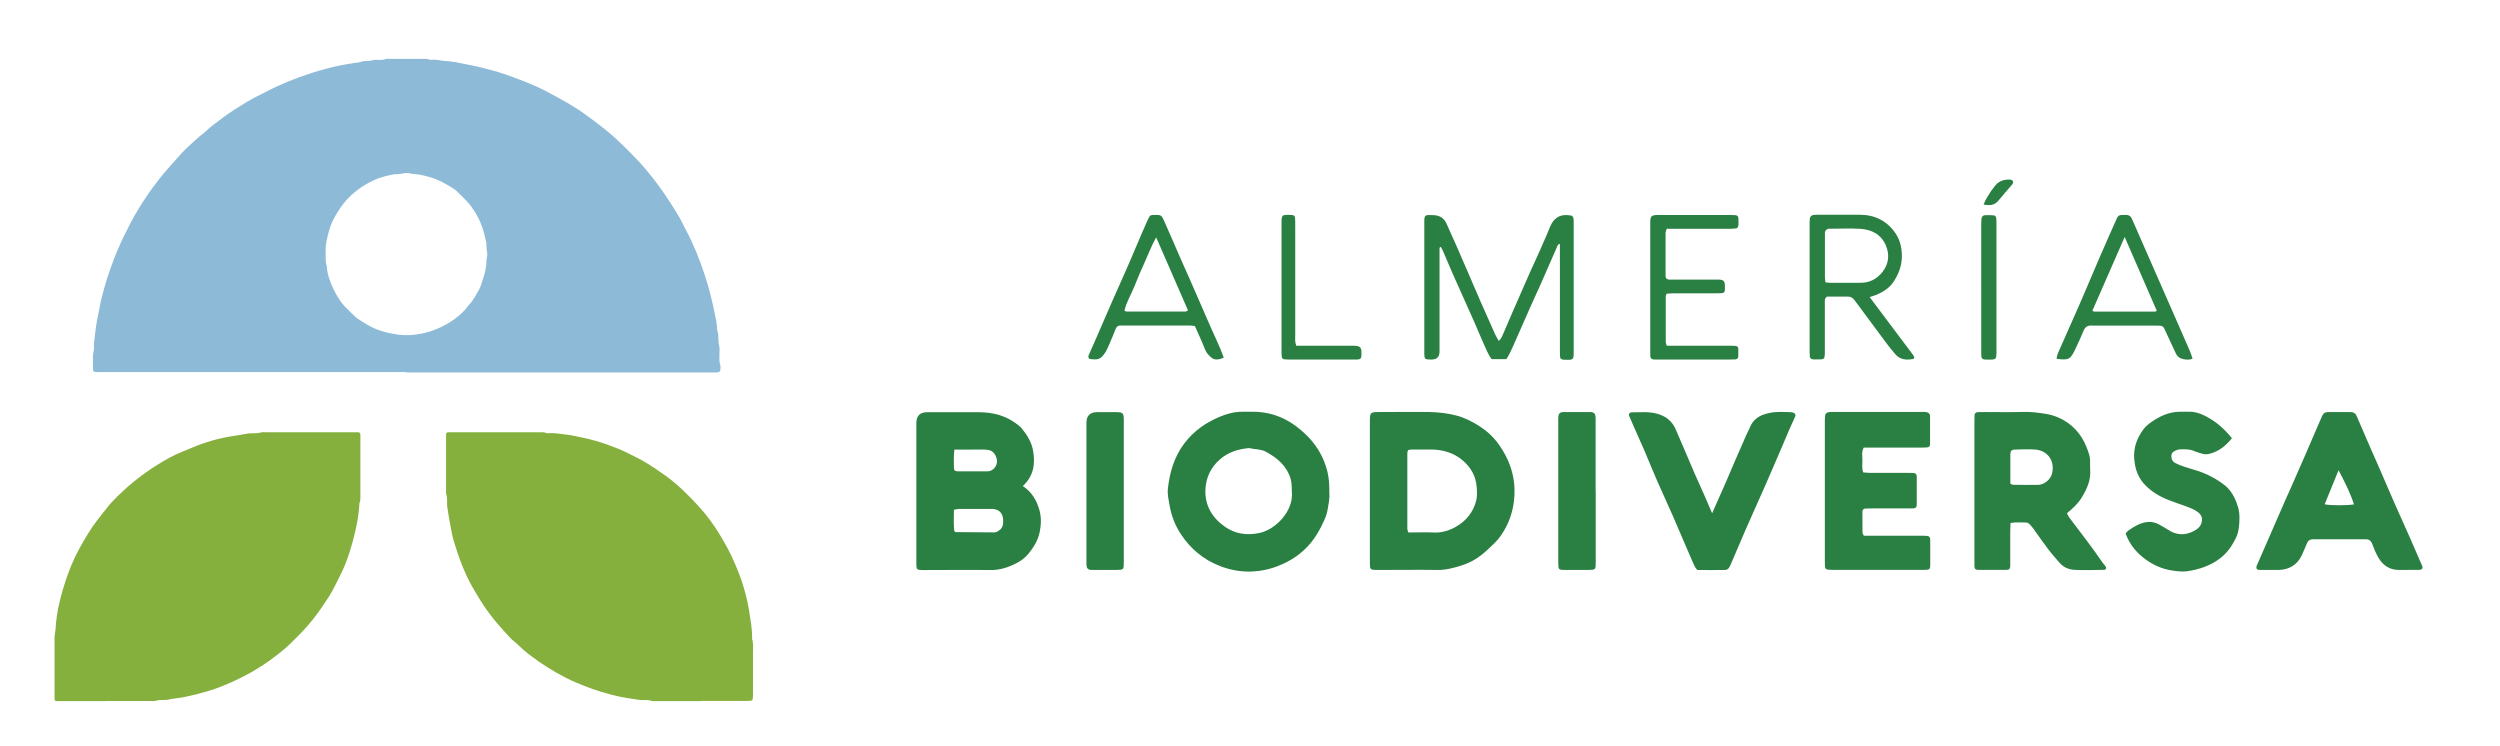
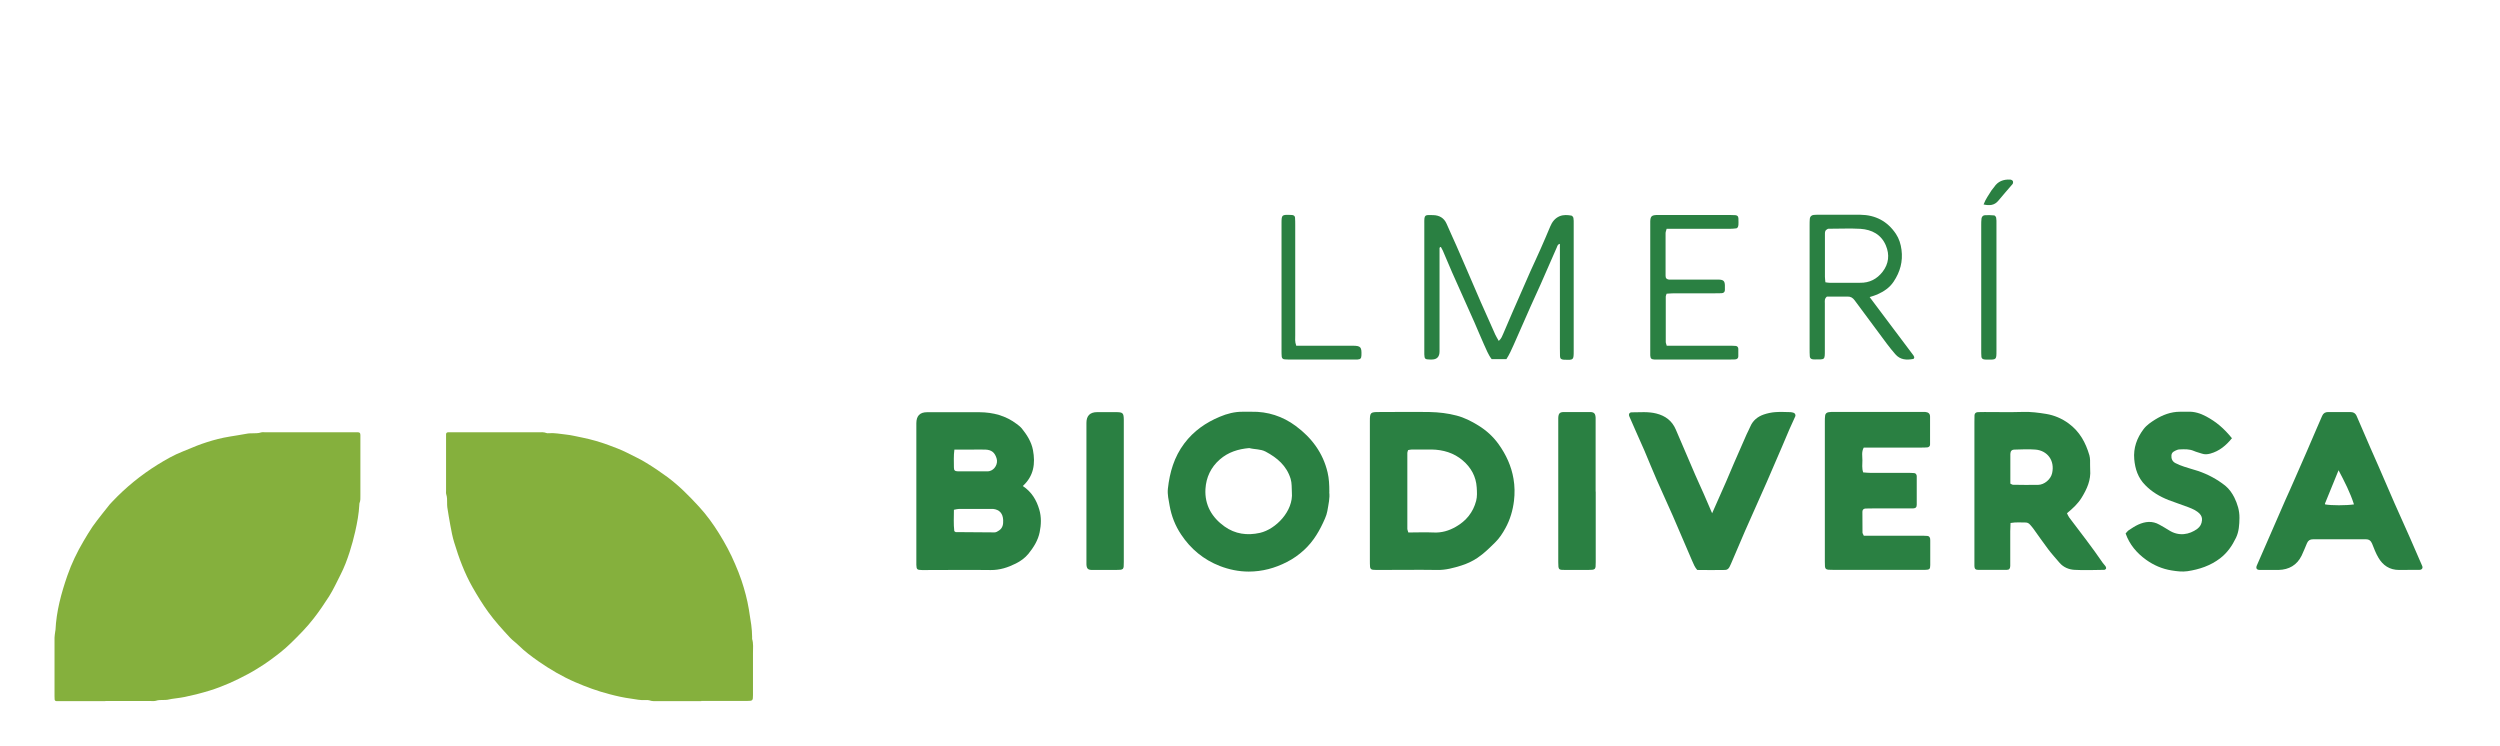
<svg xmlns="http://www.w3.org/2000/svg" id="Capa_1" data-name="Capa 1" viewBox="0 0 260.9 77.81">
  <defs>
    <style>      .cls-1 {        fill: #2a8042;      }      .cls-2 {        fill: #8dbad7;      }      .cls-3 {        fill: #85b03d;      }    </style>
  </defs>
  <g>
-     <path class="cls-2" d="m42.38,38.83c-10.63,0-21.25,0-31.88,0-.21,0-.42,0-.63-.02-.06,0-.13-.08-.15-.14-.03-.09-.02-.19-.02-.28,0-.42,0-.84,0-1.25,0-.17.04-.34.07-.5.01-.07.04-.15.04-.22-.06-.57.09-1.13.13-1.7.02-.34.09-.67.14-1.01.07-.52.22-1.03.3-1.55.12-.75.33-1.47.53-2.2.17-.64.38-1.27.6-1.89.25-.71.52-1.42.82-2.12.4-.95.88-1.85,1.34-2.77.25-.49.54-.96.82-1.43.22-.37.46-.74.7-1.1.48-.73,1-1.43,1.54-2.11.48-.61,1.01-1.18,1.52-1.76.43-.49.85-.97,1.32-1.41.55-.5,1.08-1.01,1.66-1.46.31-.24.58-.54.9-.78.74-.56,1.47-1.13,2.25-1.63.97-.62,1.95-1.24,3-1.73.12-.06.24-.12.36-.18,1.53-.81,3.13-1.44,4.78-1.97,1.01-.33,2.03-.6,3.07-.81.44-.09.89-.16,1.34-.23.24-.04.5-.04.72-.12.42-.16.87-.04,1.29-.19.13-.05.3-.02.45-.02.3,0,.6.02.9-.09.12-.04.26-.02.4-.02,1.16,0,2.32,0,3.48,0,.21,0,.42-.02.62.07.05.02.11.04.17.03.54-.06,1.05.1,1.58.13.36.02.71.07,1.07.13.52.09,1.03.22,1.55.31.76.14,1.51.35,2.26.55.38.1.77.21,1.14.34.71.25,1.43.51,2.13.79.86.34,1.72.71,2.54,1.15.73.4,1.47.79,2.19,1.22.55.33,1.1.67,1.62,1.05.68.48,1.34.99,1.99,1.5,1.34,1.06,2.54,2.29,3.71,3.52.51.53.96,1.12,1.42,1.69.71.89,1.34,1.83,1.96,2.79.4.62.79,1.25,1.12,1.91.12.24.23.48.36.71.81,1.53,1.45,3.13,1.98,4.77.42,1.28.74,2.58,1.01,3.9.12.59.25,1.18.26,1.79.2.51.06,1.05.2,1.57.08.3.02.64.03.97,0,.36-.04.72.09,1.07.03.07.01.15.02.23,0,.46-.05.53-.51.54-.15,0-.3,0-.46,0-10.61,0-21.22,0-31.82,0Zm-8.39-12.45c.01.55-.04.97.11,1.38.05.86.34,1.67.71,2.43.37.77.83,1.49,1.46,2.08.23.22.46.46.69.68.09.09.19.19.3.26.66.44,1.32.88,2.07,1.17.77.29,1.56.46,2.36.56.77.09,1.56.02,2.32-.13.55-.11,1.1-.28,1.62-.5,1.11-.47,2.11-1.12,2.93-2.01.14-.15.24-.34.39-.49.43-.44.69-.99,1-1.51.24-.41.35-.88.5-1.33.2-.58.31-1.17.32-1.78,0-.26.12-.53.07-.78-.05-.28-.07-.56-.08-.84,0-.09,0-.19-.02-.28-.18-.91-.43-1.8-.87-2.63-.37-.69-.8-1.33-1.36-1.88-.24-.24-.48-.48-.73-.72-.08-.08-.16-.17-.25-.23-.83-.57-1.71-1.06-2.68-1.35-.47-.14-.95-.25-1.44-.3-.21-.02-.41-.03-.62-.08-.23-.05-.5-.05-.73,0-.23.05-.45.07-.67.08-.11,0-.23,0-.34.02-.67.14-1.33.29-1.95.57-.91.4-1.73.94-2.46,1.61-.58.53-1.04,1.16-1.45,1.82-.35.56-.65,1.17-.83,1.8-.23.82-.43,1.65-.37,2.37Z" />
    <path class="cls-3" d="m73.19,73.17c-1.54,0-3.08,0-4.62,0-.26,0-.53.02-.79-.08-.12-.04-.26-.04-.4-.03-.52.04-1.02-.08-1.52-.15-.77-.1-1.52-.27-2.27-.47-1.21-.31-2.38-.74-3.54-1.24-1.37-.59-2.64-1.34-3.85-2.18-.73-.51-1.44-1.04-2.08-1.67-.28-.28-.62-.51-.89-.8-.8-.86-1.59-1.73-2.28-2.68-.6-.83-1.13-1.7-1.64-2.59-.84-1.48-1.42-3.06-1.91-4.67-.18-.58-.29-1.17-.4-1.77-.12-.63-.22-1.26-.32-1.9-.02-.15-.02-.3-.02-.45,0-.3.01-.61-.09-.9-.04-.12-.02-.26-.02-.4,0-1.86,0-3.73,0-5.59,0-.09,0-.19,0-.28,0-.13.08-.2.22-.21.15,0,.3,0,.46,0,2.98,0,5.97,0,8.95,0,.28,0,.57-.03.84.08.07.03.15.03.23.02.61-.05,1.21.08,1.81.14.58.06,1.15.21,1.72.32.93.19,1.84.45,2.73.78.64.24,1.28.47,1.89.78.68.35,1.37.66,2.02,1.06.76.46,1.5.96,2.22,1.49,1.23.91,2.29,1.99,3.32,3.11.78.85,1.46,1.79,2.07,2.77.64,1.03,1.22,2.1,1.69,3.22.24.56.47,1.12.66,1.69.33.99.6,1.99.77,3.02.09.54.17,1.08.25,1.62.06.42.08.83.09,1.24,0,.08-.01.16,0,.23.15.48.09.98.09,1.47,0,1.46,0,2.93,0,4.39,0,.58-.03.61-.61.61-1.6,0-3.19,0-4.79,0Z" />
    <path class="cls-3" d="m11.03,73.17c-1.56,0-3.12,0-4.68,0-.15,0-.3,0-.46,0-.1,0-.18-.07-.19-.18-.01-.11-.01-.23-.01-.34,0-2.03,0-4.07,0-6.1,0-.21.05-.41.07-.62,0-.06.02-.11.03-.17.09-1.97.6-3.84,1.24-5.69.44-1.26,1.01-2.45,1.69-3.6.3-.51.6-1.01.93-1.5.31-.45.66-.88.99-1.31.27-.34.54-.68.81-1.02.08-.1.18-.19.27-.29,1.4-1.48,2.97-2.76,4.7-3.84.86-.53,1.72-1.03,2.67-1.4.65-.25,1.29-.55,1.95-.78.75-.26,1.51-.49,2.29-.65.46-.1.93-.16,1.39-.24.39-.07.78-.14,1.17-.2.15-.02.3-.02.45-.02.3-.01.61.01.9-.09.12-.04.26-.02.4-.02,3.15,0,6.31,0,9.46,0,.08,0,.15,0,.23,0,.21.01.27.07.28.28,0,.09,0,.19,0,.28,0,2.01,0,4.03,0,6.04,0,.26.02.53-.09.79-.02.05-.02.11-.02.17-.05.95-.22,1.87-.43,2.8-.16.72-.36,1.43-.58,2.13-.26.81-.56,1.61-.95,2.37-.39.76-.74,1.54-1.2,2.27-.5.78-1.02,1.55-1.59,2.28-.72.94-1.55,1.77-2.39,2.59-.35.34-.72.67-1.11.98-.73.57-1.47,1.13-2.27,1.61-.37.23-.74.46-1.13.66-1.27.68-2.58,1.28-3.97,1.71-.85.26-1.71.48-2.58.66-.61.13-1.24.16-1.84.3-.15.03-.3.01-.45.02-.25,0-.49,0-.73.08-.16.05-.34.03-.51.03-1.6,0-3.19,0-4.79,0h0Z" />
  </g>
  <g>
    <path class="cls-1" d="m106.74,50.72c.93.62,1.43,1.47,1.72,2.46.23.78.2,1.58.04,2.36-.17.85-.63,1.58-1.17,2.25-.36.44-.82.77-1.32,1.02-.82.41-1.67.69-2.62.68-2.27-.03-4.55,0-6.82,0-.12,0-.24,0-.35,0-.52-.01-.57-.06-.59-.54,0-.18,0-.35,0-.53,0-4.75,0-9.5,0-14.25q0-1.15,1.11-1.15c1.83,0,3.66-.01,5.49,0,1.41.01,2.74.36,3.88,1.23.19.14.38.29.53.47.54.67,1,1.4,1.16,2.25.26,1.4.1,2.7-1.07,3.76Zm-7.15,4.71c.1.07.13.1.15.1,1.35.01,2.7.03,4.05.03.16,0,.33-.1.47-.2.39-.26.45-.65.43-1.09-.03-.68-.38-1.09-1.06-1.16-.09,0-.18,0-.26,0-1.09,0-2.18,0-3.27,0-.17,0-.33.05-.55.09,0,.77-.05,1.49.04,2.23Zm.01-8.52c-.09.69-.05,1.27-.05,1.86,0,.32.09.41.43.42,1,0,2,0,3,0,.09,0,.18,0,.26-.02.57-.12.95-.79.76-1.35-.19-.6-.52-.87-1.15-.9-.5-.02-1,0-1.5,0-.56,0-1.11,0-1.76,0Z" />
    <path class="cls-1" d="m142.96,51.3c0-2.45,0-4.9,0-7.35,0-.9.05-.95.95-.95,1.77,0,3.54-.03,5.31,0,.94.02,1.88.13,2.79.37.81.21,1.55.59,2.25,1.02.83.51,1.55,1.15,2.13,1.96.79,1.1,1.34,2.3,1.56,3.62.13.75.14,1.54.05,2.29-.12.99-.4,1.96-.89,2.85-.3.55-.63,1.06-1.08,1.5-.59.58-1.17,1.16-1.86,1.62-.53.35-1.09.61-1.67.79-.81.25-1.63.48-2.5.46-2.04-.03-4.07,0-6.11,0-.21,0-.41,0-.62-.02-.16-.01-.27-.12-.29-.28-.02-.23-.02-.47-.02-.71,0-2.39,0-4.78,0-7.17Zm4.02,4.27c.9,0,1.75-.04,2.6,0,.86.05,1.63-.18,2.36-.6,1.07-.61,1.8-1.51,2.11-2.7.12-.44.09-.94.06-1.4-.07-1.15-.6-2.09-1.46-2.82-.92-.79-2.05-1.12-3.26-1.14-.68-.01-1.36,0-2.03,0-.14,0-.28.04-.41.06-.04.13-.08.21-.08.29,0,2.65,0,5.3,0,7.95,0,.08.05.16.1.35Z" />
    <path class="cls-1" d="m138.72,51.37c.08.58-.08,1.27-.2,1.97-.05.26-.13.52-.24.76-.53,1.23-1.18,2.37-2.18,3.29-.55.51-1.15.93-1.8,1.26-1.24.64-2.57,1-3.98,1-1.04,0-2.05-.21-3.01-.58-1.7-.66-3.05-1.78-4.05-3.29-.61-.91-1.01-1.93-1.2-3.02-.1-.58-.24-1.15-.18-1.75.19-1.72.65-3.32,1.72-4.74.98-1.3,2.24-2.17,3.7-2.78.75-.32,1.56-.53,2.4-.52.3,0,.59,0,.89,0,1.71-.04,3.28.48,4.63,1.48,1.65,1.22,2.85,2.8,3.33,4.86.15.64.18,1.28.18,2.06Zm-3.9,0c-.03-.47.01-.93-.13-1.4-.42-1.37-1.41-2.2-2.61-2.84-.53-.28-1.15-.22-1.71-.37-1.14.1-2.19.42-3.07,1.19-.93.81-1.43,1.87-1.5,3.09-.09,1.67.68,2.97,2,3.91,1.1.78,2.34.96,3.69.66,1.66-.38,3.5-2.28,3.33-4.23Z" />
    <path class="cls-1" d="m209.82,54.58c-.01.33-.03.59-.03.86,0,1.03,0,2.06,0,3.1,0,.18,0,.35,0,.53-.01.28-.11.4-.36.4-1,0-2.01,0-3.01,0-.26,0-.36-.12-.37-.39-.01-.21,0-.41,0-.62,0-4.81,0-9.61,0-14.42,0-.24,0-.47.01-.71.01-.19.14-.31.35-.32.24-.01.47-.01.71-.01,1.33,0,2.66.03,3.98-.01.83-.03,1.65.08,2.45.21.83.14,1.62.47,2.33.99,1.16.85,1.78,2,2.17,3.33.05.17.06.35.07.52.01.32-.01.65.01.97.09,1.09-.33,2.01-.88,2.91-.39.64-.93,1.14-1.54,1.64.07.14.13.31.23.44,1.18,1.57,2.4,3.12,3.51,4.75.08.12.2.22.28.34.04.07.08.17.06.24-.02.06-.12.14-.19.14-1.03.01-2.07.06-3.1,0-.59-.03-1.15-.26-1.56-.73-.4-.47-.82-.93-1.19-1.42-.53-.7-1.03-1.43-1.55-2.15-.1-.14-.22-.27-.34-.41-.12-.14-.27-.23-.46-.23-.5,0-1-.05-1.59.05Zm-.02-4.11c.15.07.2.12.25.12.88.01,1.76.03,2.65.01.65-.01,1.32-.58,1.46-1.22.3-1.35-.52-2.35-1.72-2.46-.73-.06-1.47-.02-2.2,0-.29,0-.43.15-.44.45-.01,1.03,0,2.06,0,3.1Z" />
    <path class="cls-1" d="m251.25,59.48c-.3,0-.59,0-.89,0-.98,0-1.69-.48-2.16-1.3-.27-.45-.45-.96-.65-1.45-.13-.31-.33-.46-.68-.45-1.83,0-3.66,0-5.49,0-.3,0-.5.12-.62.4-.18.43-.36.87-.56,1.3-.49,1-1.32,1.47-2.41,1.5-.65.01-1.3,0-1.95,0-.33,0-.44-.17-.32-.46.42-.97.85-1.94,1.27-2.91.58-1.32,1.15-2.65,1.73-3.97.3-.67.61-1.34.9-2.02.44-1,.88-1.99,1.31-2.99.34-.78.68-1.57,1.01-2.35.2-.46.4-.92.6-1.38.12-.28.33-.4.62-.4.77,0,1.53,0,2.3,0,.33,0,.56.12.69.44.46,1.08.93,2.16,1.4,3.24.29.68.59,1.35.89,2.02.55,1.27,1.09,2.54,1.65,3.81.53,1.21,1.08,2.42,1.62,3.63.43.97.85,1.94,1.27,2.92.1.22-.03.41-.29.41-.41.01-.83,0-1.24,0h0Zm-7.2-10.4c-.47,1.16-.95,2.32-1.42,3.48,0,.02.02.05.02.08.65.12,2.18.12,3.01,0-.39-1.23-.98-2.37-1.61-3.57Z" />
    <path class="cls-1" d="m194.5,55.91c.31,0,.6,0,.89,0,1.68,0,3.37,0,5.05,0,.24,0,.47,0,.71.02.16.01.25.13.28.29,0,.06.01.12.01.18,0,.86,0,1.71,0,2.57,0,.43-.08.49-.54.5-.18,0-.35,0-.53,0-2.95,0-5.91,0-8.86,0-.06,0-.12,0-.18,0-.9,0-.89,0-.89-.86,0-4.87,0-9.74,0-14.62,0-.21,0-.41.03-.62.02-.2.16-.32.35-.35.17-.03.35-.03.53-.03,3.07,0,6.14,0,9.21,0,.12,0,.24,0,.35,0,.33.03.51.17.51.49,0,.97,0,1.95,0,2.92,0,.16-.12.27-.28.29-.23.02-.47.02-.71.02-1.68,0-3.37,0-5.05,0h-.88c-.25.45-.14.9-.14,1.33,0,.4-.07.82.08,1.26.27.02.53.05.79.05,1.27,0,2.54,0,3.81,0,.24,0,.47,0,.71.02.17.01.25.13.28.29,0,.03,0,.06,0,.09,0,.97,0,1.95,0,2.92,0,.27-.11.37-.38.39-.21.01-.41,0-.62,0-1.21,0-2.42,0-3.63,0-.24,0-.47,0-.71.01-.21.01-.33.13-.33.33,0,.74,0,1.48.01,2.21,0,.05.05.1.12.26Z" />
    <path class="cls-1" d="m178.68,53.56c.51-1.15.99-2.23,1.46-3.3.28-.65.55-1.3.83-1.95.43-1,.87-2,1.31-2.99.12-.27.27-.53.38-.8.27-.64.77-1.04,1.4-1.26.38-.13.8-.22,1.2-.25.53-.04,1.06-.01,1.59,0,.11,0,.23.04.34.07.13.04.23.23.17.36-.2.46-.42.91-.62,1.37-.26.59-.5,1.19-.76,1.79-.53,1.24-1.07,2.49-1.61,3.73-.26.59-.53,1.18-.79,1.78-.49,1.1-.98,2.2-1.47,3.31-.49,1.13-.97,2.27-1.46,3.41-.05.11-.1.21-.15.32-.1.2-.25.33-.48.33-.97.01-1.94.02-2.9,0-.26-.3-.39-.64-.53-.96-.68-1.57-1.34-3.14-2.02-4.7-.54-1.24-1.12-2.47-1.66-3.71-.45-1.02-.86-2.06-1.3-3.09-.28-.65-.57-1.29-.86-1.94-.24-.54-.48-1.08-.71-1.62-.1-.23,0-.43.25-.43.85,0,1.7-.09,2.55.12.96.24,1.65.76,2.04,1.66.67,1.57,1.34,3.14,2.02,4.71.29.68.61,1.34.9,2.01.28.65.56,1.29.88,2.04Z" />
    <path class="cls-1" d="m232.91,45.75c-.6.74-1.3,1.33-2.25,1.59-.3.08-.58.1-.87,0-.28-.1-.57-.16-.84-.28-.48-.21-.98-.18-1.48-.16-.09,0-.18.02-.26.05-.27.12-.57.21-.6.57-.03.35.1.65.42.81.29.15.59.27.9.37.47.16.96.29,1.43.44,1.04.35,2,.86,2.86,1.54.42.34.73.79.96,1.25.32.66.54,1.35.53,2.12-.01.72-.05,1.42-.36,2.07-.4.83-.9,1.56-1.65,2.14-1.02.78-2.17,1.16-3.41,1.35-.55.08-1.1.01-1.66-.08-.99-.16-1.86-.54-2.66-1.11-.97-.7-1.73-1.58-2.14-2.75.12-.12.2-.25.32-.33.32-.21.64-.43.99-.59.73-.33,1.47-.42,2.21,0,.33.19.67.37.99.58,1.05.68,2.15.46,2.97-.14.31-.23.46-.53.49-.9.02-.25-.05-.46-.22-.65-.33-.36-.77-.54-1.21-.71-.69-.26-1.39-.49-2.07-.75-.91-.36-1.74-.85-2.43-1.56-.75-.76-1.05-1.68-1.14-2.7-.1-1.17.27-2.2.97-3.13.33-.44.78-.73,1.22-1.01.78-.48,1.63-.81,2.58-.81.27,0,.53,0,.8,0,.7-.04,1.34.17,1.94.49,1.04.56,1.83,1.22,2.7,2.29Z" />
    <path class="cls-1" d="m157.21,37.48h-1.54c-.36-.46-.56-1.02-.81-1.55-.34-.75-.65-1.52-.98-2.27-.78-1.75-1.56-3.49-2.34-5.24-.33-.75-.65-1.52-.97-2.27-.06-.13-.13-.25-.2-.38-.2.04-.13.18-.14.27-.01.09,0,.18,0,.27,0,3.25,0,6.49,0,9.74,0,.21,0,.41,0,.62q0,.85-.82.85c-.06,0-.12,0-.18,0-.52-.01-.57-.06-.59-.54,0-.15,0-.3,0-.44,0-4.37,0-8.74,0-13.1,0-.03,0-.06,0-.09-.01-.97.02-.93.94-.9.63.02,1.12.29,1.39.91.32.76.68,1.5,1.01,2.26.34.78.68,1.57,1.02,2.35.51,1.19,1.02,2.38,1.54,3.57.27.62.55,1.24.83,1.86.23.51.45,1.03.68,1.53.09.2.22.39.36.65.28-.25.37-.53.48-.78.32-.73.62-1.46.94-2.19.62-1.43,1.25-2.86,1.88-4.29.35-.78.72-1.55,1.06-2.33.35-.78.68-1.57,1.01-2.35.2-.48.49-.87.99-1.08.4-.16.81-.13,1.22-.06.08.01.19.15.21.24.04.2.03.41.03.62,0,4.43,0,8.85,0,13.28,0,.93-.02.94-.94.9-.03,0-.06,0-.09,0-.28-.02-.39-.11-.4-.37-.01-.27-.01-.53-.01-.8,0-3.34,0-6.67,0-10.01v-.91c-.24.04-.26.23-.32.36-.57,1.29-1.13,2.59-1.7,3.88-.33.75-.69,1.5-1.02,2.25-.6,1.35-1.18,2.7-1.78,4.04-.23.51-.45,1.02-.77,1.51Z" />
    <path class="cls-1" d="m166.53,51.3c0,2.45,0,4.9,0,7.35,0,.82,0,.82-.84.83-.77,0-1.53,0-2.3,0-.76,0-.76,0-.77-.81,0-.09,0-.18,0-.27,0-4.75,0-9.5,0-14.25,0-.18,0-.35,0-.53.02-.46.14-.61.57-.62.91-.01,1.83-.01,2.74,0,.43,0,.57.16.59.6,0,.21,0,.41,0,.62,0,2.36,0,4.72,0,7.08Z" />
    <path class="cls-1" d="m117.28,51.31c0,2.45,0,4.89,0,7.34,0,.82,0,.82-.83.83-.83,0-1.65,0-2.48,0-.44,0-.57-.15-.59-.59,0-.18,0-.35,0-.53,0-4.74,0-9.49,0-14.23q0-1.12,1.13-1.12c.65,0,1.3,0,1.94,0,.74,0,.82.09.83.8,0,.59,0,1.18,0,1.77,0,1.92,0,3.83,0,5.75Z" />
    <path class="cls-1" d="m195.13,31.02c.79,1.06,1.57,2.09,2.34,3.12.71.94,1.42,1.88,2.12,2.82.07.09.15.19.18.3.02.06-.05.2-.1.2-.7.13-1.36.1-1.87-.49-.31-.36-.61-.72-.89-1.1-1.13-1.51-2.24-3.02-3.36-4.53-.19-.26-.41-.4-.74-.39-.74.01-1.47,0-2.15,0-.28.22-.22.47-.22.7,0,1.62,0,3.25,0,4.87,0,1.07.02.99-1.04.99-.09,0-.18,0-.26-.02-.16-.03-.26-.14-.27-.3-.02-.26-.02-.53-.02-.8,0-2.78,0-5.55,0-8.33,0-1.51,0-3.01,0-4.52,0-.24,0-.47.02-.71.02-.23.18-.38.4-.4.18-.02.35-.02.53-.02,1.45,0,2.89-.01,4.34,0,1.58.02,2.83.67,3.72,2,.33.5.5,1.05.58,1.65.16,1.23-.14,2.31-.82,3.33-.43.65-1.03,1.03-1.71,1.34-.24.11-.5.17-.79.27Zm-4.63-1.56c.2.03.32.05.43.05,1.06,0,2.12-.01,3.18,0,.99.02,1.77-.39,2.36-1.15.65-.84.74-1.79.34-2.74-.48-1.15-1.47-1.66-2.65-1.74-1.06-.06-2.12-.01-3.18-.01-.09,0-.19-.01-.26.03-.09.05-.2.13-.23.22-.05.13-.04.29-.04.44,0,1.44,0,2.88,0,4.33,0,.17.03.34.05.58Z" />
-     <path class="cls-1" d="m228.83,37.43c-.34.14-.63.11-.92.06-.36-.06-.66-.23-.83-.59-.22-.48-.45-.96-.67-1.44-.19-.4-.37-.8-.56-1.2-.08-.17-.23-.26-.43-.27-.18,0-.35-.01-.53-.01-2.13,0-4.25,0-6.38,0-.06,0-.12,0-.18,0-.43-.05-.72.12-.89.54-.27.65-.56,1.3-.87,1.94-.49,1.03-.67,1.14-1.87,1-.15-.02-.02-.25,0-.39.02-.11.08-.22.12-.33.73-1.64,1.46-3.28,2.18-4.93.67-1.54,1.32-3.09,1.98-4.63.64-1.49,1.3-2.97,1.96-4.45.08-.17.22-.28.41-.29.18,0,.35,0,.53-.01.3,0,.48.12.61.41.77,1.78,1.56,3.56,2.34,5.34.84,1.91,1.68,3.83,2.52,5.74.4.92.8,1.83,1.2,2.75.1.24.17.49.26.75Zm-10.47-5.01c.08.05.13.1.18.1,2.12,0,4.25,0,6.37,0,.05,0,.1-.05.17-.09-1.1-2.53-2.2-5.06-3.35-7.7-1.16,2.64-2.26,5.17-3.37,7.7Z" />
-     <path class="cls-1" d="m119.99,22.52c.13-.04.19-.07.24-.08,1.04-.04.96-.03,1.34.8.54,1.21,1.06,2.43,1.59,3.64.29.68.6,1.34.9,2.02.78,1.78,1.55,3.56,2.33,5.34.31.7.64,1.39.94,2.1.14.32.25.65.38.97-.46.25-.96.28-1.25.04-.3-.24-.55-.5-.7-.88-.32-.82-.7-1.62-1.06-2.44-.21-.02-.38-.06-.55-.06-2.3,0-4.61,0-6.91,0-.12,0-.24,0-.35,0-.23.01-.37.13-.46.35-.2.52-.42,1.04-.64,1.55-.14.32-.28.66-.47.95-.45.69-.75.76-1.58.64-.12-.02-.17-.15-.15-.28,0-.06.02-.12.05-.17.25-.57.5-1.13.75-1.7.56-1.3,1.12-2.59,1.69-3.89.28-.65.58-1.29.86-1.94.26-.59.53-1.18.79-1.78.3-.7.6-1.41.9-2.11.35-.81.69-1.63,1.05-2.43.09-.22.21-.42.33-.65Zm.66,2.26c-.53.98-.85,1.84-1.22,2.66-.38.83-.74,1.66-1.07,2.51-.33.83-.83,1.6-1.01,2.48.1.04.15.08.21.08,2.06,0,4.12,0,6.18,0,.07,0,.14-.07.24-.12-1.09-2.49-2.16-4.95-3.32-7.61Z" />
    <path class="cls-1" d="m173.91,36.08h.93c1.86,0,3.72,0,5.58,0,.24,0,.47,0,.71.02.17.01.27.13.28.29.01.26.01.53,0,.8,0,.2-.13.31-.35.32-.18.01-.35.01-.53.01-2.48,0-4.96,0-7.44,0-.15,0-.3,0-.44,0-.32-.02-.41-.11-.43-.43,0-.21,0-.41,0-.62,0-4.28,0-8.56,0-12.84,0-.18,0-.35,0-.53.02-.51.14-.63.62-.66.09,0,.18,0,.27,0,2.51,0,5.02,0,7.53,0,.79,0,.8.02.79.78,0,.15,0,.3-.05.44-.02.07-.11.16-.17.17-.23.03-.47.05-.7.05-1.89,0-3.78,0-5.67,0h-.91c-.04.18-.11.31-.11.45,0,1.48,0,2.95,0,4.43,0,.09.02.17.04.25.16.21.38.17.58.17,1.45,0,2.89,0,4.34,0,.21,0,.41,0,.62,0,.45.02.59.15.61.57,0,.18,0,.35,0,.53-.01.2-.13.31-.35.32-.24.01-.47.01-.71.01-1.42,0-2.83,0-4.25,0-.26,0-.52.03-.77.04-.04.13-.09.21-.09.29,0,1.59,0,3.19,0,4.78,0,.08.05.16.1.35Z" />
    <path class="cls-1" d="m135.28,36.08h.93c1.65,0,3.3.01,4.96,0,.85,0,.94.15.91,1-.01.33-.11.42-.42.44-.18,0-.35,0-.53,0-2.15,0-4.31,0-6.46,0-.21,0-.41,0-.62-.02-.16-.01-.27-.11-.29-.28-.02-.21-.02-.41-.02-.62,0-4.42,0-8.85,0-13.27,0-.92.02-.93.94-.9.06,0,.12,0,.18.01.16.02.28.11.29.27.02.26.02.53.02.79,0,3.83,0,7.67,0,11.5,0,.32-.05.64.1,1.06Z" />
    <path class="cls-1" d="m206.76,29.97c0-2.15,0-4.31,0-6.46,0-.24,0-.47.03-.71.03-.19.16-.33.35-.34.32-.02.65-.01.97.02.08,0,.19.15.21.24.04.2.03.41.03.62,0,4.42,0,8.85,0,13.27,0,.93,0,.93-.93.92-.12,0-.24,0-.35-.02-.16-.02-.28-.12-.29-.28-.02-.23-.02-.47-.02-.71,0-2.18,0-4.36,0-6.55Z" />
    <path class="cls-1" d="m207.01,21.33c.21-.56.54-1,.83-1.47.08-.12.19-.22.27-.34.39-.6.97-.81,1.66-.78.1,0,.24.07.29.15.04.08.03.25-.03.32-.49.58-1,1.14-1.48,1.73-.42.51-.93.53-1.54.4Z" />
  </g>
</svg>